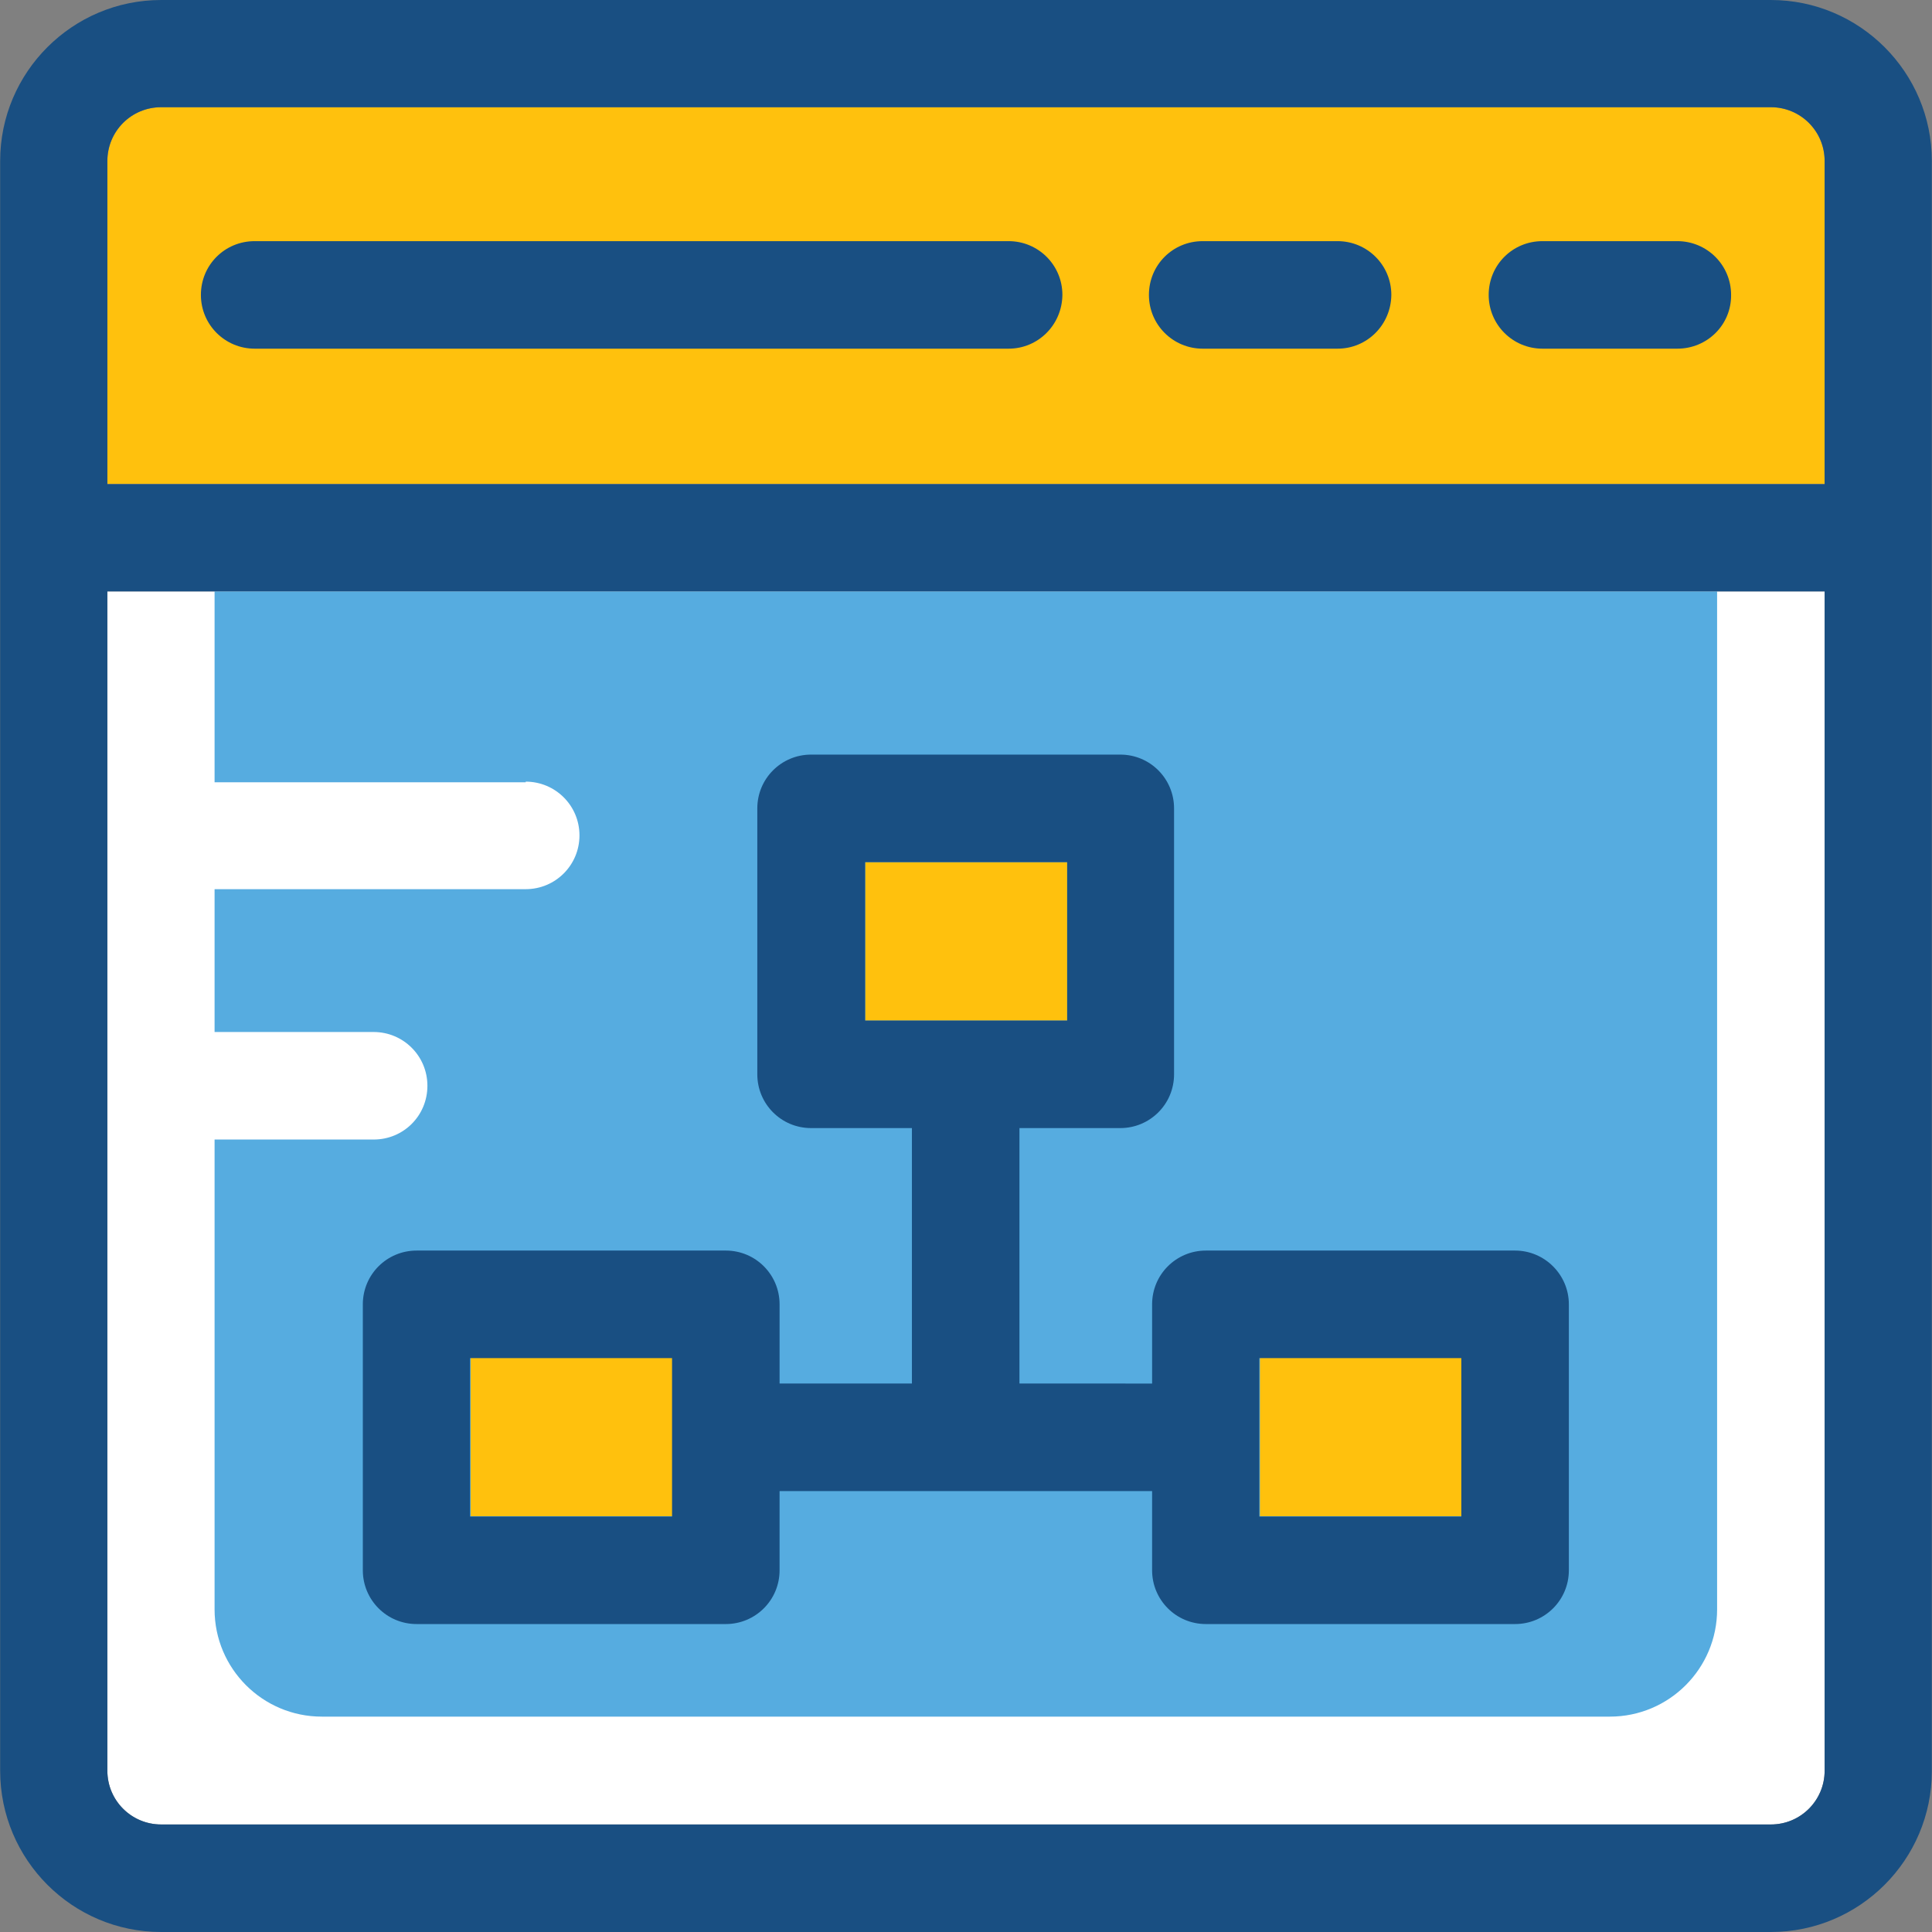
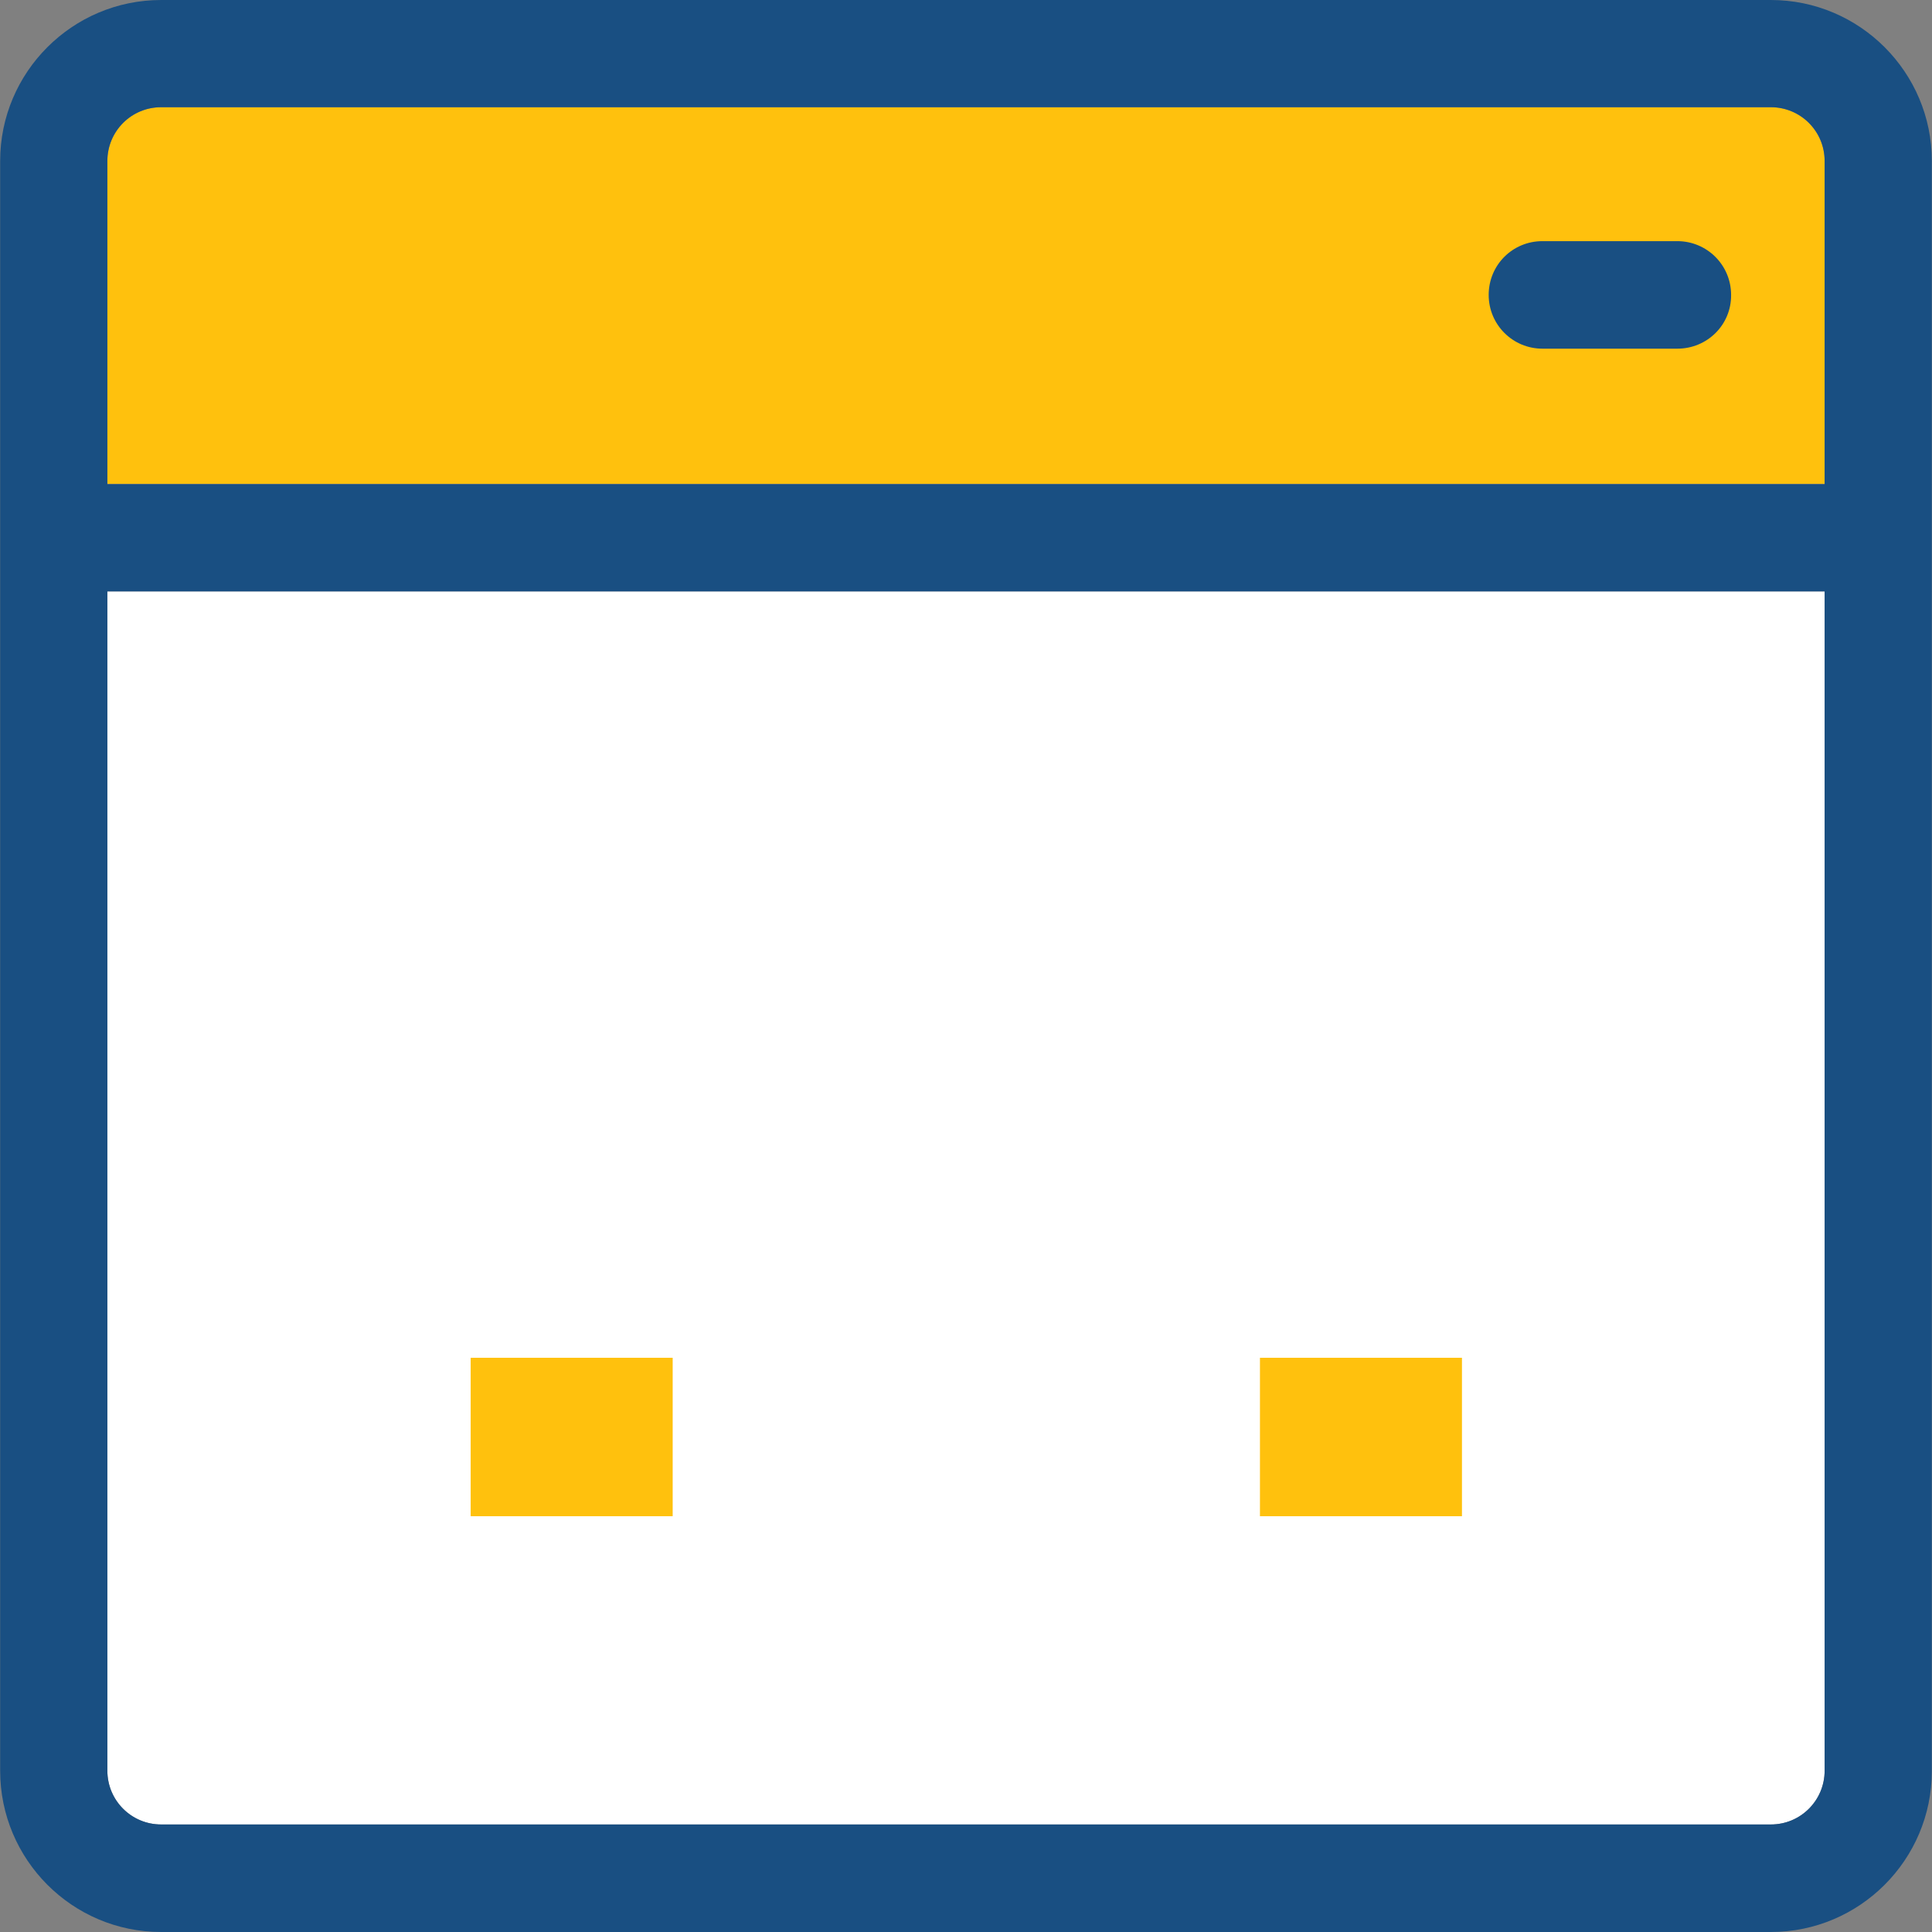
<svg xmlns="http://www.w3.org/2000/svg" version="1.1" id="Layer_1" viewBox="0 0 392.598 392.598" xml:space="preserve">
  <rect x="0" y="0" width="392.598" height="392.598" fill="#808080" stroke="none" />
  <path style="fill:#FFC10D;" d="M370.78,32.711c0-6.012-4.848-10.925-10.925-10.925H32.743c-6.012,0-10.925,4.848-10.925,10.925  v65.616H370.78L370.78,32.711L370.78,32.711z" />
  <path style="fill:#FFFFFF;" d="M21.818,120.178v239.644c0,6.012,4.848,10.925,10.925,10.925h327.111  c6.012,0,10.925-4.848,10.925-10.925V120.178H21.818z" />
-   <path style="fill:#56ACE0;" d="M106.828,158.836c6.012,0,10.925,4.848,10.925,10.925c0,6.012-4.848,10.925-10.925,10.925H43.604  v29.026h32.323c6.012,0,10.925,4.848,10.925,10.925s-4.848,10.925-10.925,10.925H43.604v95.483c0,12.024,9.762,21.786,21.786,21.786  h261.754c12.024,0,21.786-9.762,21.786-21.786V120.178H43.604v38.788h63.224V158.836z" />
  <g>
-     <rect x="175.806" y="175.192" style="fill:#FFC10D;" width="41.051" height="32.194" />
    <rect x="95.644" y="275.911" style="fill:#FFC10D;" width="41.051" height="32.194" />
    <rect x="256.032" y="275.911" style="fill:#FFC10D;" width="41.051" height="32.194" />
  </g>
  <g>
-     <path style="fill:#194F82;" d="M307.879,254.125h-62.836c-6.012,0-10.925,4.848-10.925,10.925v16.097H207.16v-51.911h20.493   c6.012,0,10.925-4.848,10.925-10.925v-54.044c0-6.012-4.848-10.925-10.925-10.925h-62.836c-6.012,0-10.925,4.848-10.925,10.925   v54.044c0,6.012,4.848,10.925,10.925,10.925h20.493v51.911h-26.893v-16.097c0-6.012-4.848-10.925-10.925-10.925H84.655   c-6.012,0-10.925,4.848-10.925,10.925v54.044c0,6.012,4.848,10.925,10.925,10.925h62.836c6.012,0,10.925-4.848,10.925-10.925   v-16.097h75.701v16.097c0,6.012,4.848,10.925,10.925,10.925h62.836c6.012,0,10.925-4.848,10.925-10.925v-54.044   C318.804,259.038,313.891,254.125,307.879,254.125z M136.566,308.17H95.515v-32.194h41.051V308.17z M175.806,175.192h41.051v32.194   h-41.051V175.192z M296.954,308.17h-41.051v-32.194h41.051V308.17z" />
-     <path style="fill:#194F82;" d="M204.962,70.853H51.75c-6.012,0-10.925-4.848-10.925-10.925s4.848-10.925,10.925-10.925h153.212   c6.012,0,10.925,4.848,10.925,10.925C215.822,66.004,210.974,70.853,204.962,70.853z" />
-     <path style="fill:#194F82;" d="M271.806,70.853h-27.41c-6.012,0-10.925-4.848-10.925-10.925s4.848-10.925,10.925-10.925h27.41   c6.012,0,10.925,4.848,10.925,10.925C282.667,66.004,277.818,70.853,271.806,70.853z" />
    <path style="fill:#194F82;" d="M340.848,70.853h-27.41c-6.012,0-10.925-4.848-10.925-10.925s4.849-10.925,10.925-10.925h27.41   c6.012,0,10.925,4.848,10.925,10.925C351.838,66.004,346.925,70.853,340.848,70.853z" />
    <path style="fill:#194F82;" d="M359.855,0H32.743C14.707,0,0.032,14.675,0.032,32.711v327.111   c0,18.101,14.675,32.776,32.711,32.776h327.111c18.036,0,32.711-14.675,32.711-32.711V32.711C392.566,14.675,377.891,0,359.855,0z    M370.78,359.822c0,6.012-4.848,10.925-10.925,10.925H32.743c-6.012,0-10.925-4.848-10.925-10.925V120.178H370.78L370.78,359.822   L370.78,359.822z M370.78,98.392H21.818V32.711c0-6.012,4.848-10.925,10.925-10.925h327.111c6.012,0,10.925,4.848,10.925,10.925   V98.392L370.78,98.392z" />
  </g>
</svg>